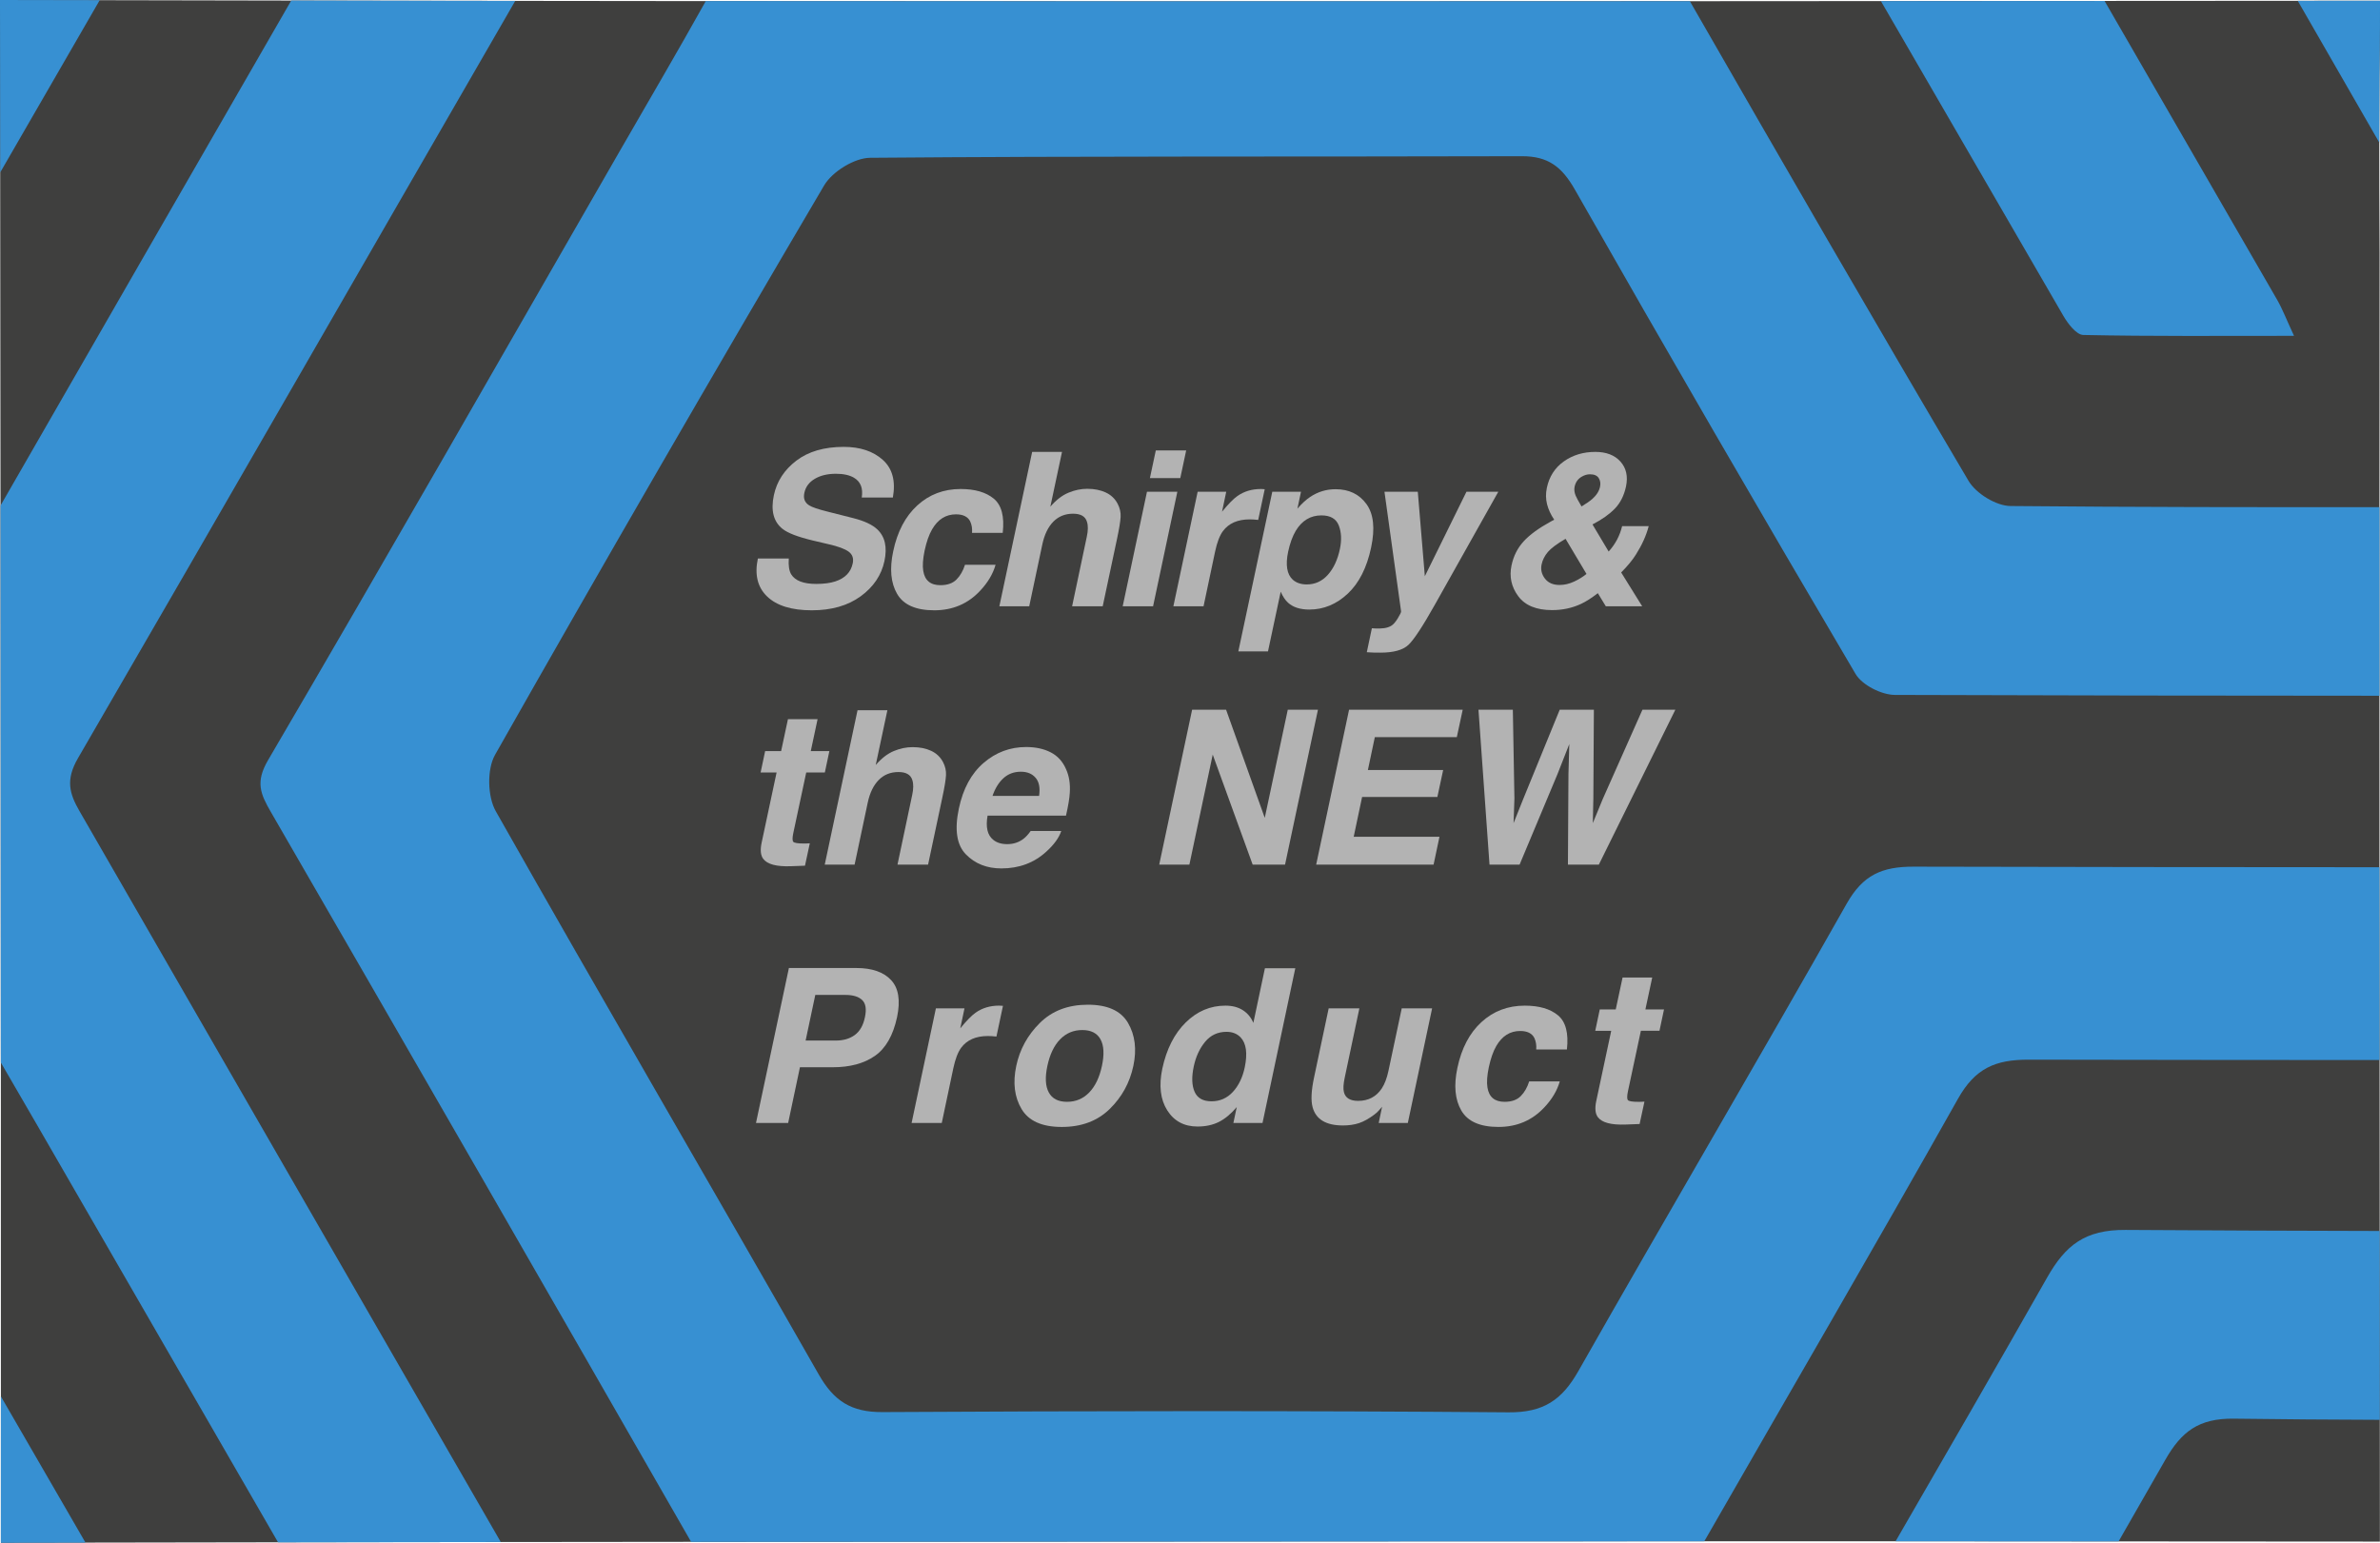
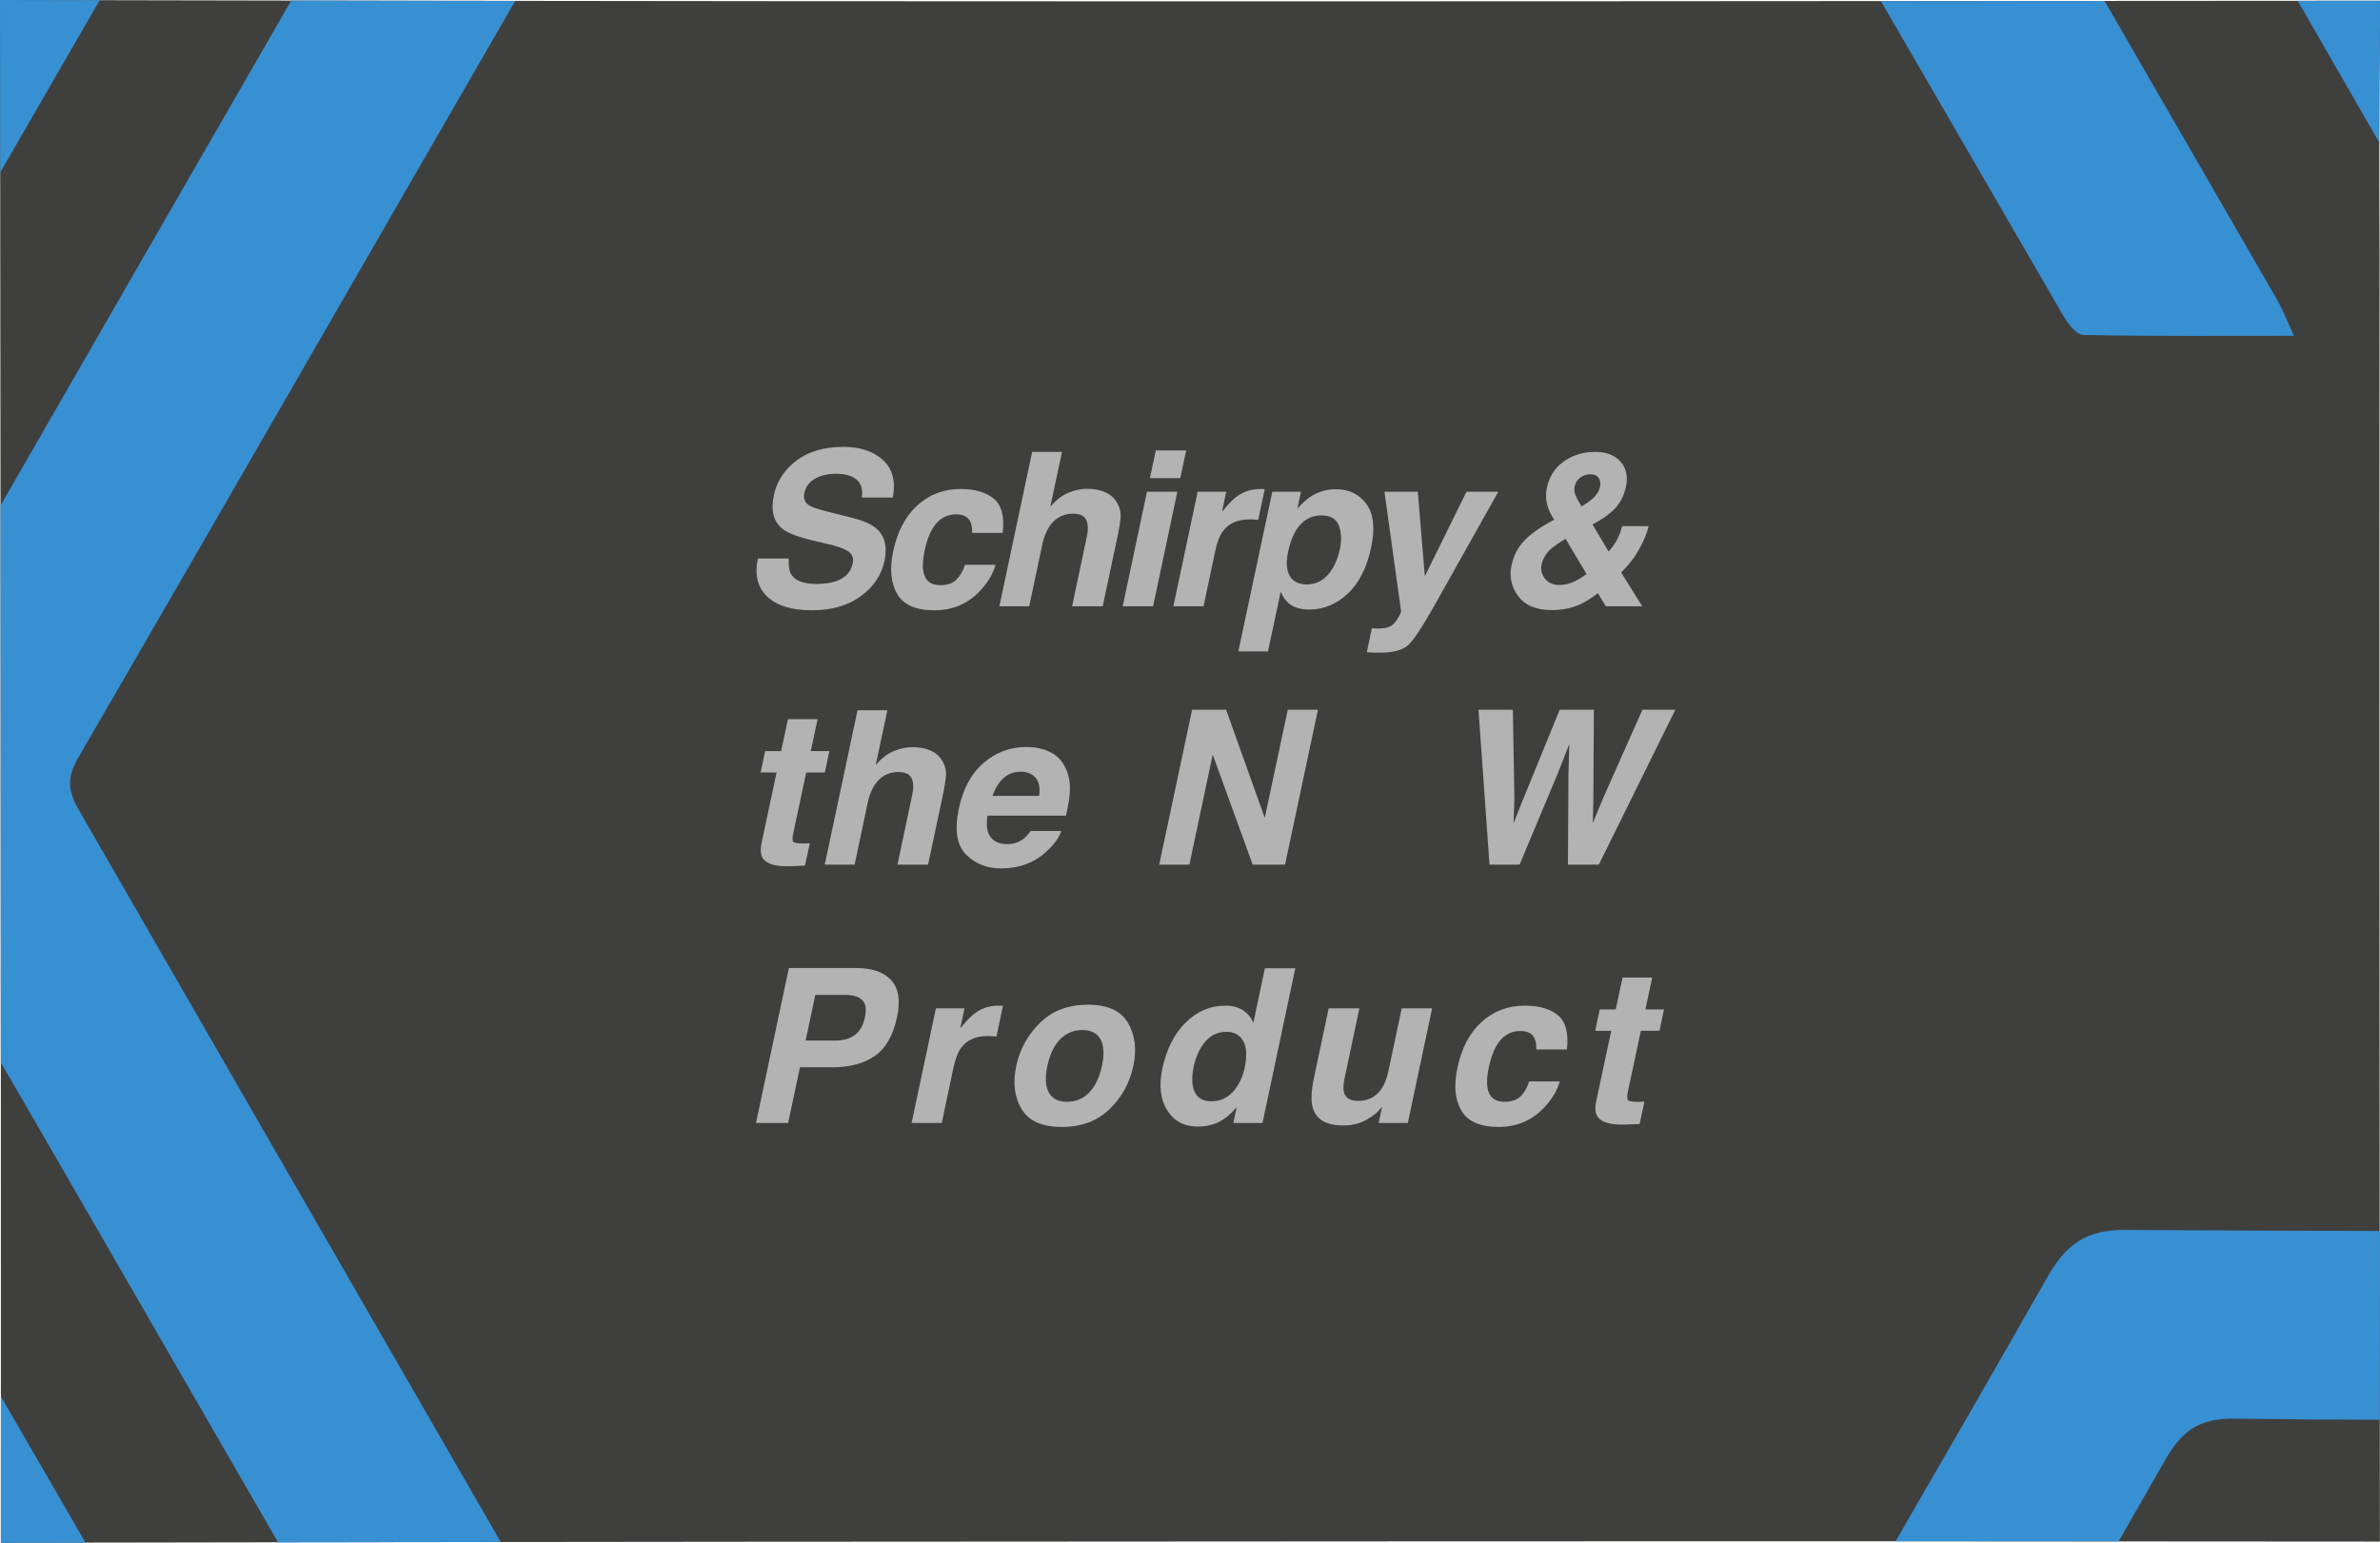
<svg xmlns="http://www.w3.org/2000/svg" version="1.1" x="0px" y="0px" width="241.3px" height="156.432px" viewBox="0 0 241.3 156.432" style="enable-background:new 0 0 241.3 156.432;" xml:space="preserve">
  <style type="text/css">

	.st0{fill:#3F3F3E;}

	.st1{fill:#B3B3B3;}

	.st2{fill:#3790D2;}

</style>
  <defs>

</defs>
  <g id="XMLID_86_">
    <path id="XMLID_140_" class="st0" d="M241.247,88.543c-0.013-20.931-0.007-41.861,0.013-62.792    c-0.047-8.816-0.052-17.243,0.035-22.868c0.001-0.936,0.003-1.871,0.004-2.807c-28.044,0.025-56.089,0.042-84.132,0.054    C104.783,0.153,52.393,0.124,0.002,0c0.047,37.404,0.069,74.807,0.086,112.209c0.007,14.74,0.007,29.481,0.004,44.223    c50.026-0.094,100.052-0.12,150.076-0.143c30.372-0.014,60.745-0.004,91.12,0.026C241.271,133.724,241.258,111.133,241.247,88.543z    " />
    <g id="XMLID_119_">
      <path id="XMLID_138_" class="st1" d="M79.973,56.63c-0.05,0.718,0.032,1.254,0.245,1.609c0.398,0.646,1.243,0.97,2.537,0.97     c0.774,0,1.421-0.085,1.939-0.256c0.988-0.327,1.574-0.934,1.759-1.822c0.113-0.519-0.029-0.92-0.426-1.205     c-0.391-0.277-1.052-0.522-1.982-0.735l-1.588-0.373c-1.556-0.369-2.601-0.771-3.134-1.204c-0.902-0.725-1.19-1.858-0.863-3.4     c0.299-1.407,1.059-2.576,2.281-3.506s2.825-1.396,4.807-1.396c1.656,0,2.974,0.439,3.954,1.316s1.322,2.151,1.023,3.821H87.37     c0.149-0.945-0.117-1.616-0.799-2.014c-0.455-0.263-1.062-0.395-1.823-0.395c-0.845,0-1.558,0.17-2.137,0.512     c-0.579,0.341-0.933,0.817-1.061,1.428c-0.121,0.561,0.039,0.98,0.48,1.257c0.277,0.185,0.913,0.401,1.908,0.65l2.568,0.65     c1.123,0.284,1.936,0.665,2.44,1.141c0.782,0.739,1.023,1.808,0.725,3.208c-0.306,1.435-1.108,2.627-2.409,3.576     c-1.3,0.948-2.952,1.422-4.956,1.422c-2.046,0-3.556-0.467-4.53-1.401c-0.973-0.934-1.286-2.218-0.938-3.853H79.973z" />
      <path id="XMLID_136_" class="st1" d="M98.551,54.029c0.035-0.434-0.028-0.824-0.192-1.172c-0.242-0.469-0.721-0.704-1.439-0.704     c-1.023,0-1.83,0.508-2.419,1.524c-0.313,0.54-0.565,1.257-0.757,2.153c-0.178,0.853-0.224,1.538-0.139,2.057     c0.156,0.966,0.735,1.45,1.737,1.45c0.71,0,1.256-0.192,1.636-0.576c0.38-0.384,0.667-0.881,0.858-1.492h3.102     c-0.263,0.924-0.782,1.798-1.556,2.622c-1.236,1.329-2.789,1.993-4.657,1.993s-3.125-0.554-3.768-1.663s-0.776-2.547-0.399-4.316     c0.419-1.996,1.234-3.549,2.446-4.657s2.673-1.663,4.386-1.663c1.457,0,2.579,0.327,3.368,0.98s1.091,1.808,0.906,3.464H98.551z" />
      <path id="XMLID_134_" class="st1" d="M113.312,51.077c0.228,0.433,0.329,0.879,0.304,1.337s-0.147,1.206-0.368,2.244l-1.449,6.821     h-3.102l1.492-7.066c0.135-0.625,0.139-1.13,0.011-1.514c-0.164-0.54-0.633-0.81-1.407-0.81c-0.803,0-1.469,0.269-1.998,0.805     c-0.529,0.537-0.901,1.302-1.114,2.297l-1.332,6.288h-3.027l3.325-15.656h3.027l-1.183,5.553c0.583-0.675,1.192-1.146,1.828-1.412     c0.636-0.267,1.273-0.4,1.913-0.4c0.718,0,1.343,0.125,1.876,0.373C112.641,50.185,113.042,50.565,113.312,51.077z" />
      <path id="XMLID_131_" class="st1" d="M116.288,49.862h3.08l-2.462,11.617h-3.08L116.288,49.862z M119.666,48.476h-3.08     l0.597-2.803h3.08L119.666,48.476z" />
      <path id="XMLID_129_" class="st1" d="M128.226,49.606l-0.661,3.112c-0.185-0.021-0.352-0.036-0.501-0.042     c-0.149-0.007-0.271-0.011-0.362-0.011c-1.222,0-2.128,0.398-2.718,1.194c-0.327,0.447-0.59,1.137-0.789,2.067l-1.172,5.553     h-3.059l2.462-11.617h2.898l-0.426,2.025c0.632-0.774,1.15-1.304,1.556-1.588c0.675-0.476,1.467-0.714,2.377-0.714     c0.057,0,0.104,0.002,0.144,0.005S128.098,49.599,128.226,49.606z" />
      <path id="XMLID_126_" class="st1" d="M139.012,55.521c-0.434,2.046-1.224,3.606-2.371,4.679s-2.446,1.609-3.896,1.609     c-0.924,0-1.642-0.231-2.153-0.693c-0.284-0.256-0.532-0.629-0.746-1.119l-1.289,6.054h-3.006l3.442-16.189h2.91l-0.362,1.716     c0.433-0.504,0.866-0.902,1.3-1.194c0.781-0.519,1.638-0.778,2.568-0.778c1.357,0,2.399,0.5,3.128,1.502     S139.424,53.581,139.012,55.521z M133.971,52.26c-1.102,0-1.969,0.522-2.601,1.566c-0.327,0.554-0.583,1.258-0.768,2.11     c-0.284,1.35-0.128,2.298,0.469,2.846c0.362,0.32,0.835,0.479,1.418,0.479c0.846,0,1.56-0.327,2.142-0.98     c0.583-0.654,0.988-1.524,1.216-2.611c0.191-0.895,0.156-1.688-0.107-2.376C135.477,52.605,134.887,52.26,133.971,52.26z" />
      <path id="XMLID_124_" class="st1" d="M139.088,63.706l0.383,0.021c0.292,0.014,0.576,0.003,0.854-0.032     c0.276-0.036,0.521-0.117,0.735-0.245c0.206-0.121,0.426-0.373,0.66-0.757c0.234-0.383,0.345-0.618,0.331-0.703l-1.685-12.129     h3.379l0.714,8.569l4.221-8.569h3.229l-6.416,11.425c-1.236,2.203-2.134,3.568-2.691,4.098c-0.558,0.529-1.508,0.794-2.851,0.794     c-0.271,0-0.487-0.002-0.65-0.005c-0.164-0.004-0.405-0.016-0.725-0.038L139.088,63.706z" />
      <path id="XMLID_120_" class="st1" d="M157.203,52.899l0.373-0.203c-0.348-0.511-0.59-1.034-0.725-1.566s-0.143-1.087-0.021-1.663     c0.242-1.144,0.815-2.038,1.722-2.681c0.905-0.643,1.97-0.964,3.191-0.964c1.116,0,1.967,0.329,2.553,0.986     s0.772,1.498,0.56,2.521c-0.199,0.924-0.577,1.673-1.135,2.249c-0.558,0.575-1.312,1.108-2.265,1.599l1.641,2.75     c0.334-0.369,0.617-0.771,0.848-1.204c0.23-0.434,0.403-0.892,0.517-1.375h2.696c-0.248,0.952-0.682,1.915-1.3,2.888     c-0.341,0.547-0.839,1.151-1.492,1.812l2.132,3.432h-3.688l-0.811-1.332c-0.632,0.49-1.2,0.853-1.705,1.087     c-0.896,0.419-1.872,0.629-2.931,0.629c-1.592,0-2.735-0.469-3.432-1.407c-0.696-0.938-0.924-1.979-0.683-3.123     c0.199-0.945,0.606-1.755,1.221-2.43C155.083,54.228,155.995,53.56,157.203,52.899z M158.12,59.315     c0.497,0,0.991-0.115,1.481-0.346s0.905-0.489,1.247-0.773l-2.121-3.56c-0.867,0.504-1.464,0.949-1.791,1.332     c-0.326,0.384-0.54,0.807-0.639,1.269c-0.107,0.519,0.005,0.995,0.335,1.428C156.963,59.098,157.458,59.315,158.12,59.315z      M159.75,50.256c0.085,0.206,0.283,0.572,0.597,1.098c0.49-0.298,0.853-0.55,1.087-0.756c0.434-0.384,0.696-0.799,0.789-1.247     c0.07-0.327,0.026-0.618-0.134-0.874s-0.456-0.384-0.89-0.384c-0.271,0-0.537,0.075-0.8,0.224     c-0.404,0.22-0.657,0.568-0.757,1.044C159.586,49.645,159.622,49.944,159.75,50.256z" />
    </g>
    <g id="XMLID_105_">
      <path id="XMLID_117_" class="st1" d="M77.117,78.326l0.458-2.164h1.62l0.693-3.24h3.005l-0.692,3.24h1.886l-0.458,2.164h-1.887     l-1.311,6.139c-0.1,0.477-0.101,0.772-0.005,0.89c0.096,0.117,0.453,0.176,1.071,0.176c0.092,0,0.19-0.001,0.293-0.005     s0.208-0.009,0.314-0.016l-0.49,2.27l-1.449,0.054c-1.442,0.05-2.37-0.199-2.782-0.746c-0.263-0.349-0.32-0.885-0.17-1.609     l1.524-7.151H77.117z" />
      <path id="XMLID_115_" class="st1" d="M95.608,77.271c0.228,0.434,0.329,0.88,0.304,1.338s-0.147,1.206-0.368,2.243l-1.449,6.821     h-3.102l1.492-7.066c0.135-0.625,0.139-1.13,0.011-1.513c-0.164-0.54-0.633-0.811-1.407-0.811c-0.803,0-1.469,0.269-1.998,0.805     c-0.529,0.537-0.901,1.302-1.114,2.297l-1.332,6.288h-3.027l3.325-15.656h3.027l-1.183,5.553c0.583-0.675,1.192-1.146,1.828-1.412     s1.273-0.399,1.913-0.399c0.718,0,1.343,0.124,1.876,0.373C94.936,76.379,95.338,76.76,95.608,77.271z" />
      <path id="XMLID_112_" class="st1" d="M108.088,78.006c0.312,0.689,0.437,1.489,0.373,2.398c-0.028,0.533-0.156,1.3-0.384,2.302     h-7.951c-0.206,1.166-0.014,1.982,0.576,2.451c0.355,0.292,0.828,0.438,1.417,0.438c0.625,0,1.172-0.178,1.641-0.533     c0.249-0.191,0.494-0.458,0.735-0.799h3.102c-0.228,0.688-0.735,1.389-1.524,2.1c-1.236,1.129-2.75,1.694-4.541,1.694     c-1.478,0-2.68-0.476-3.607-1.429c-0.927-0.951-1.164-2.5-0.709-4.646c0.426-2.011,1.263-3.553,2.51-4.625     c1.247-1.073,2.684-1.609,4.311-1.609c0.966,0,1.799,0.181,2.499,0.543S107.754,77.225,108.088,78.006z M100.628,80.703h4.721     c0.121-0.804,0.005-1.413-0.346-1.828c-0.352-0.416-0.851-0.624-1.498-0.624c-0.703,0-1.295,0.221-1.774,0.661     S100.884,79.949,100.628,80.703z" />
      <path id="XMLID_110_" class="st1" d="M120.865,71.964h3.443l3.922,10.966l2.334-10.966h3.059l-3.336,15.709h-3.283l-4.049-11.158     l-2.367,11.158h-3.059L120.865,71.964z" />
-       <path id="XMLID_108_" class="st1" d="M147.702,74.745h-8.313l-0.703,3.336h7.631l-0.586,2.729h-7.631l-0.853,4.039h8.696     l-0.597,2.824h-11.904l3.336-15.709h11.521L147.702,74.745z" />
      <path id="XMLID_106_" class="st1" d="M153.382,71.964l0.16,8.995l-0.086,2.505l0.981-2.451l3.698-9.048h3.463l-0.053,8.995     l-0.054,2.505l0.991-2.408l4.039-9.091h3.336L162.1,87.673h-3.133l0.053-9.187l0.086-3.038l-1.194,3.038l-3.847,9.187h-3.049     l-1.119-15.709H153.382z" />
    </g>
    <g id="XMLID_87_">
      <path id="XMLID_102_" class="st1" d="M84.438,108.218h-3.335l-1.194,5.648h-3.261l3.336-15.71h6.842     c1.577,0,2.748,0.405,3.512,1.216c0.764,0.81,0.968,2.063,0.613,3.762c-0.398,1.854-1.147,3.165-2.249,3.933     C87.601,107.834,86.179,108.218,84.438,108.218z M85.718,100.885h-3.059l-0.98,4.626h3.059c0.774,0,1.417-0.188,1.929-0.565     c0.512-0.376,0.853-0.973,1.023-1.79c0.177-0.817,0.087-1.399-0.272-1.748C87.059,101.06,86.492,100.885,85.718,100.885z" />
      <path id="XMLID_100_" class="st1" d="M101.687,101.993l-0.661,3.112c-0.185-0.021-0.352-0.035-0.501-0.043     c-0.149-0.007-0.27-0.011-0.362-0.011c-1.222,0-2.128,0.398-2.718,1.194c-0.327,0.447-0.59,1.137-0.789,2.067l-1.172,5.553h-3.059     l2.462-11.617h2.899l-0.427,2.025c0.632-0.774,1.151-1.304,1.556-1.588c0.675-0.477,1.467-0.715,2.377-0.715     c0.057,0,0.104,0.002,0.144,0.006S101.56,101.987,101.687,101.993z" />
      <path id="XMLID_97_" class="st1" d="M107.65,114.272c-1.997,0-3.355-0.605-4.077-1.817c-0.721-1.211-0.9-2.67-0.538-4.375     c0.355-1.677,1.154-3.13,2.398-4.359c1.243-1.229,2.863-1.844,4.86-1.844s3.354,0.615,4.071,1.844     c0.717,1.229,0.899,2.683,0.543,4.359c-0.362,1.705-1.164,3.164-2.403,4.375C111.265,113.666,109.647,114.272,107.65,114.272z      M111.722,108.079c0.249-1.165,0.201-2.062-0.144-2.691s-0.961-0.943-1.849-0.943s-1.638,0.314-2.249,0.943     c-0.611,0.629-1.041,1.526-1.29,2.691c-0.249,1.165-0.201,2.064,0.144,2.696c0.345,0.633,0.961,0.948,1.849,0.948     s1.638-0.315,2.249-0.948C111.043,110.144,111.473,109.244,111.722,108.079z" />
      <path id="XMLID_94_" class="st1" d="M127.074,103.72l1.172-5.542h3.08l-3.324,15.688h-2.953l0.342-1.609     c-0.584,0.689-1.186,1.19-1.807,1.503c-0.623,0.312-1.346,0.469-2.17,0.469c-1.357,0-2.381-0.549-3.074-1.646     s-0.857-2.506-0.496-4.226c0.428-1.982,1.217-3.542,2.371-4.679c1.156-1.137,2.496-1.706,4.023-1.706     c0.705,0,1.295,0.155,1.775,0.464C126.492,102.745,126.845,103.173,127.074,103.72z M126.199,108.229     c0.299-1.421,0.156-2.438-0.426-3.049c-0.361-0.369-0.834-0.554-1.418-0.554c-0.887,0-1.611,0.336-2.168,1.007     c-0.559,0.672-0.943,1.505-1.156,2.5c-0.229,1.072-0.199,1.931,0.086,2.573c0.283,0.644,0.855,0.965,1.715,0.965     s1.582-0.32,2.17-0.959C125.587,110.073,125.986,109.244,126.199,108.229z" />
      <path id="XMLID_92_" class="st1" d="M137.822,102.249l-1.481,7.002c-0.143,0.661-0.171,1.158-0.085,1.492     c0.148,0.59,0.629,0.885,1.438,0.885c1.037,0,1.837-0.419,2.398-1.258c0.298-0.454,0.525-1.055,0.682-1.801l1.343-6.32h3.08     l-2.462,11.617h-2.952l0.341-1.642c-0.035,0.036-0.128,0.143-0.276,0.32c-0.149,0.178-0.316,0.334-0.501,0.469     c-0.569,0.426-1.093,0.718-1.572,0.874s-1.018,0.234-1.615,0.234c-1.719,0-2.746-0.618-3.08-1.854     c-0.185-0.682-0.135-1.688,0.149-3.017l1.481-7.002H137.822z" />
      <path id="XMLID_90_" class="st1" d="M155.752,106.416c0.036-0.433-0.028-0.823-0.191-1.172c-0.241-0.469-0.722-0.703-1.438-0.703     c-1.023,0-1.83,0.508-2.42,1.523c-0.312,0.54-0.564,1.258-0.757,2.153c-0.178,0.853-0.224,1.538-0.138,2.057     c0.155,0.967,0.735,1.449,1.736,1.449c0.711,0,1.256-0.191,1.637-0.575c0.38-0.384,0.666-0.881,0.857-1.492h3.102     c-0.263,0.924-0.781,1.798-1.556,2.622c-1.236,1.328-2.789,1.993-4.658,1.993c-1.868,0-3.124-0.555-3.767-1.663     c-0.644-1.108-0.776-2.547-0.4-4.316c0.419-1.996,1.234-3.549,2.446-4.657c1.211-1.108,2.673-1.663,4.386-1.663     c1.456,0,2.579,0.327,3.368,0.981c0.788,0.653,1.09,1.808,0.905,3.463H155.752z" />
      <path id="XMLID_88_" class="st1" d="M161.737,104.52l0.458-2.164h1.62l0.693-3.239h3.005l-0.692,3.239h1.887l-0.459,2.164h-1.886     l-1.312,6.139c-0.1,0.477-0.101,0.772-0.005,0.89s0.453,0.176,1.071,0.176c0.092,0,0.189-0.001,0.293-0.005     c0.103-0.004,0.208-0.009,0.314-0.016l-0.49,2.27l-1.45,0.054c-1.442,0.05-2.369-0.199-2.781-0.746     c-0.263-0.349-0.319-0.885-0.171-1.609l1.524-7.151H161.737z" />
    </g>
  </g>
  <g id="XMLID_27_">
-     <path id="XMLID_85_" class="st2" d="M241.247,88.543c0-0.202,0-0.404,0-0.607c-15.738-0.009-31.476-0.016-47.214-0.057    c-3.243-0.009-5.158,0.843-6.808,3.761c-8.964,15.854-18.21,31.549-27.201,47.388c-1.676,2.953-3.558,4.211-7.086,4.181    c-21.159-0.172-42.321-0.144-63.481-0.024c-3.157,0.018-4.915-1.128-6.448-3.816c-10.872-19.062-21.939-38.013-32.744-57.113    c-0.841-1.486-0.902-4.255-0.074-5.718C61.147,57.199,72.28,37.96,83.554,18.805c0.828-1.406,3.075-2.794,4.674-2.806    c22.023-0.183,44.047-0.095,66.072-0.159c2.652-0.008,4.052,1.07,5.36,3.365c9.363,16.448,18.855,32.825,28.467,49.129    c0.667,1.132,2.63,2.125,3.993,2.13c16.376,0.057,32.752,0.078,49.128,0.084c-0.001-6.375,0-12.749,0.002-19.124    c-12.471,0.011-24.941,0.001-37.411-0.114c-1.455-0.013-3.497-1.269-4.253-2.547c-9.536-16.144-18.914-32.383-28.256-48.641    c-4.721,0.002-9.442,0.005-14.163,0.007c-28.535,0.013-57.072,0.004-85.61-0.021c-2.834,5.082-5.782,10.102-8.685,15.146    c-11.868,20.628-23.67,41.294-35.698,61.829c-1.305,2.229-0.759,3.439,0.292,5.258c14.245,24.641,28.442,49.31,42.602,73.999    c26.7-0.023,53.399-0.039,80.098-0.051c7.542-0.003,15.084-0.001,22.626-0.002c8.576-14.961,17.273-29.854,25.727-44.884    c1.74-3.091,3.795-3.961,7.156-3.954c11.86,0.027,23.721,0.029,35.581,0.038C241.254,101.173,241.25,94.858,241.247,88.543z" />
    <path id="XMLID_84_" class="st2" d="M8.667,156.419c-2.86-4.942-5.72-9.883-8.577-14.826c0,4.946-0.003,9.893-0.004,14.84    C2.946,156.427,5.807,156.423,8.667,156.419z" />
    <path id="XMLID_83_" class="st2" d="M0,0c0.009,5.827,0.018,11.654,0.024,17.48C3.389,11.661,6.748,5.839,10.109,0.018    C6.74,0.011,3.37,0.008,0,0z" />
    <path id="XMLID_82_" class="st2" d="M241.3,0.075c-2.78,0.003-5.56,0.005-8.34,0.007c2.756,4.79,5.511,9.581,8.267,14.371    c0-4.471,0.02-8.481,0.069-11.618C241.297,1.915,241.298,0.995,241.3,0.075z" />
    <path id="XMLID_81_" class="st2" d="M213.376,0.099c-7.559,0.005-15.117,0.009-22.676,0.013    c6.182,10.632,12.323,21.289,18.502,31.923c0.462,0.795,1.323,1.918,2.018,1.932c6.975,0.144,13.955,0.087,21.363,0.087    c-0.768-1.651-1.164-2.707-1.719-3.67C225.041,20.286,219.205,10.195,213.376,0.099z" />
    <path id="XMLID_80_" class="st2" d="M241.266,124.82c-8.586-0.02-17.172-0.05-25.757-0.107c-4.126-0.027-6.097,1.548-7.96,4.833    c-5.072,8.941-10.218,17.84-15.363,26.739c7.537,0.001,15.075,0.005,22.612,0.008c1.578-2.748,3.157-5.496,4.724-8.25    c1.632-2.869,3.383-4.24,6.978-4.191c4.925,0.067,9.851,0.098,14.778,0.117C241.273,137.586,241.269,131.203,241.266,124.82z" />
    <path id="XMLID_79_" class="st2" d="M3.583,113.766c8.202,14.207,16.413,28.41,24.607,42.622c7.527-0.011,15.053-0.023,22.58-0.031    c-3.275-5.685-6.558-11.366-9.832-17.052C29.986,120.288,19.034,101.272,8.07,82.263c-1.033-1.79-1.442-3.183-0.162-5.388    c14.835-25.56,29.546-51.191,44.329-76.782C44.667,0.084,37.099,0.066,29.53,0.053C19.695,17.118,9.862,34.184,0.053,51.263    c0.013,18.825,0.023,37.65,0.032,56.475C1.253,109.746,2.421,111.754,3.583,113.766z" />
  </g>
</svg>